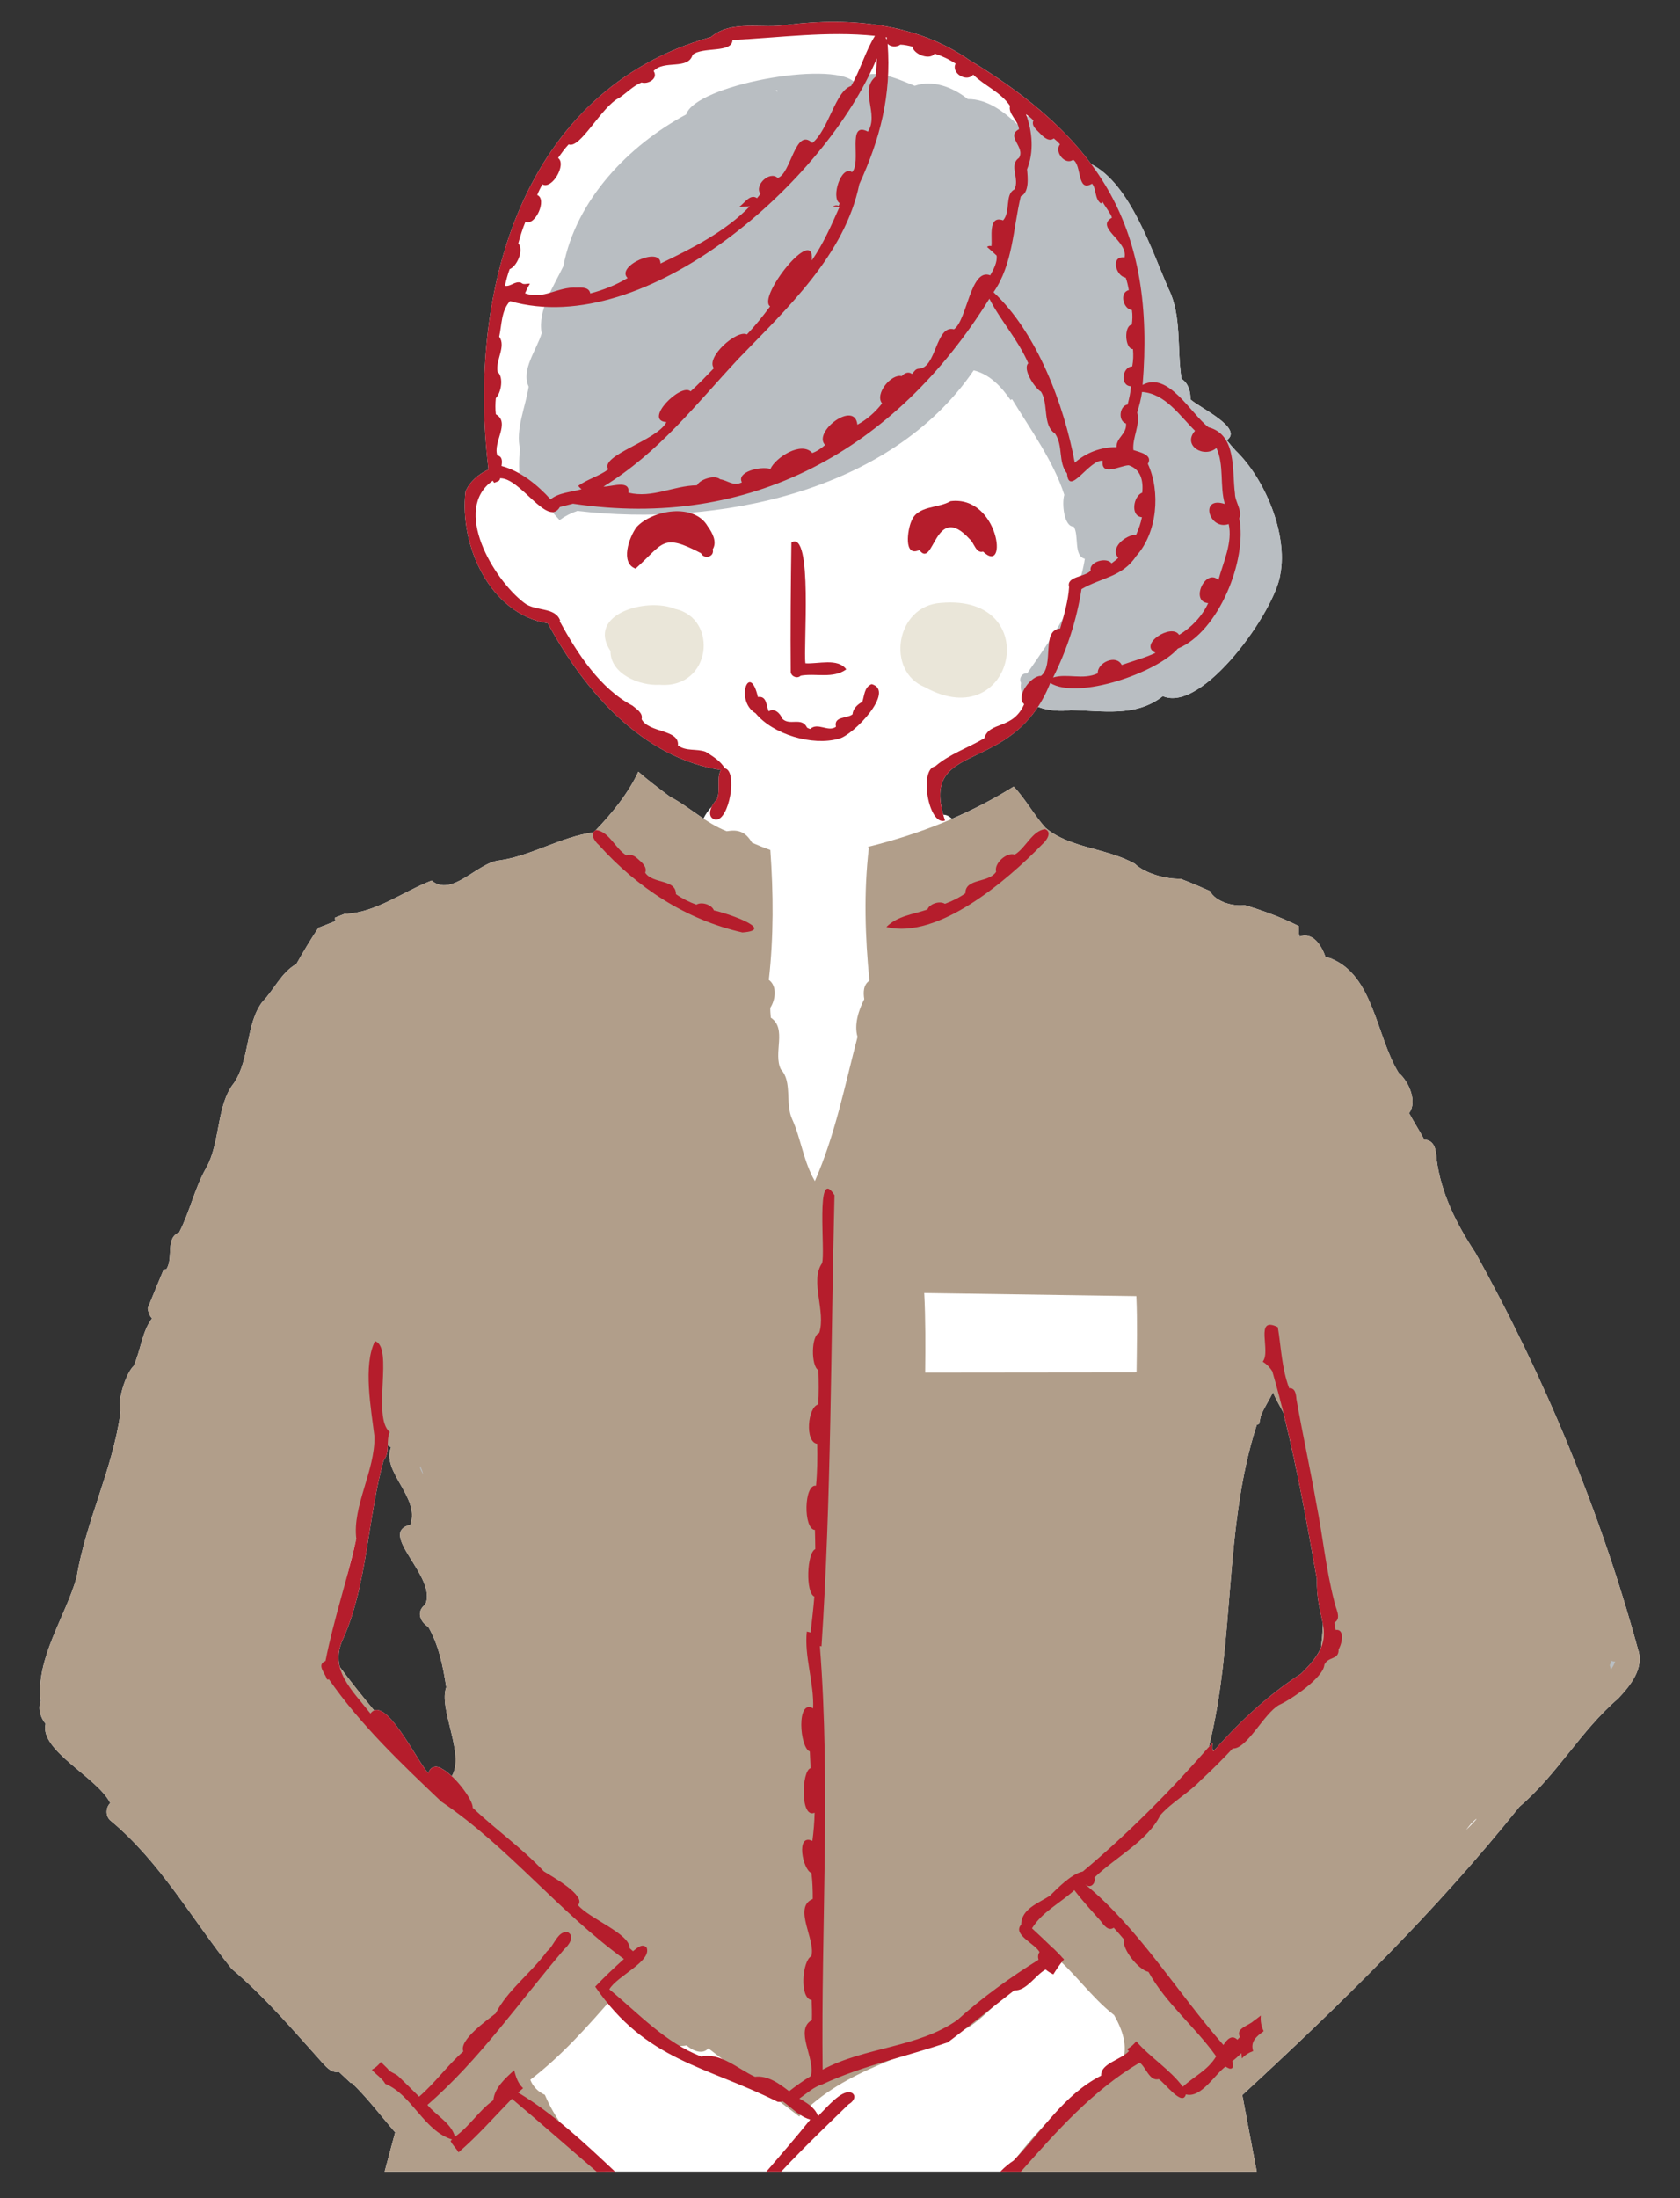
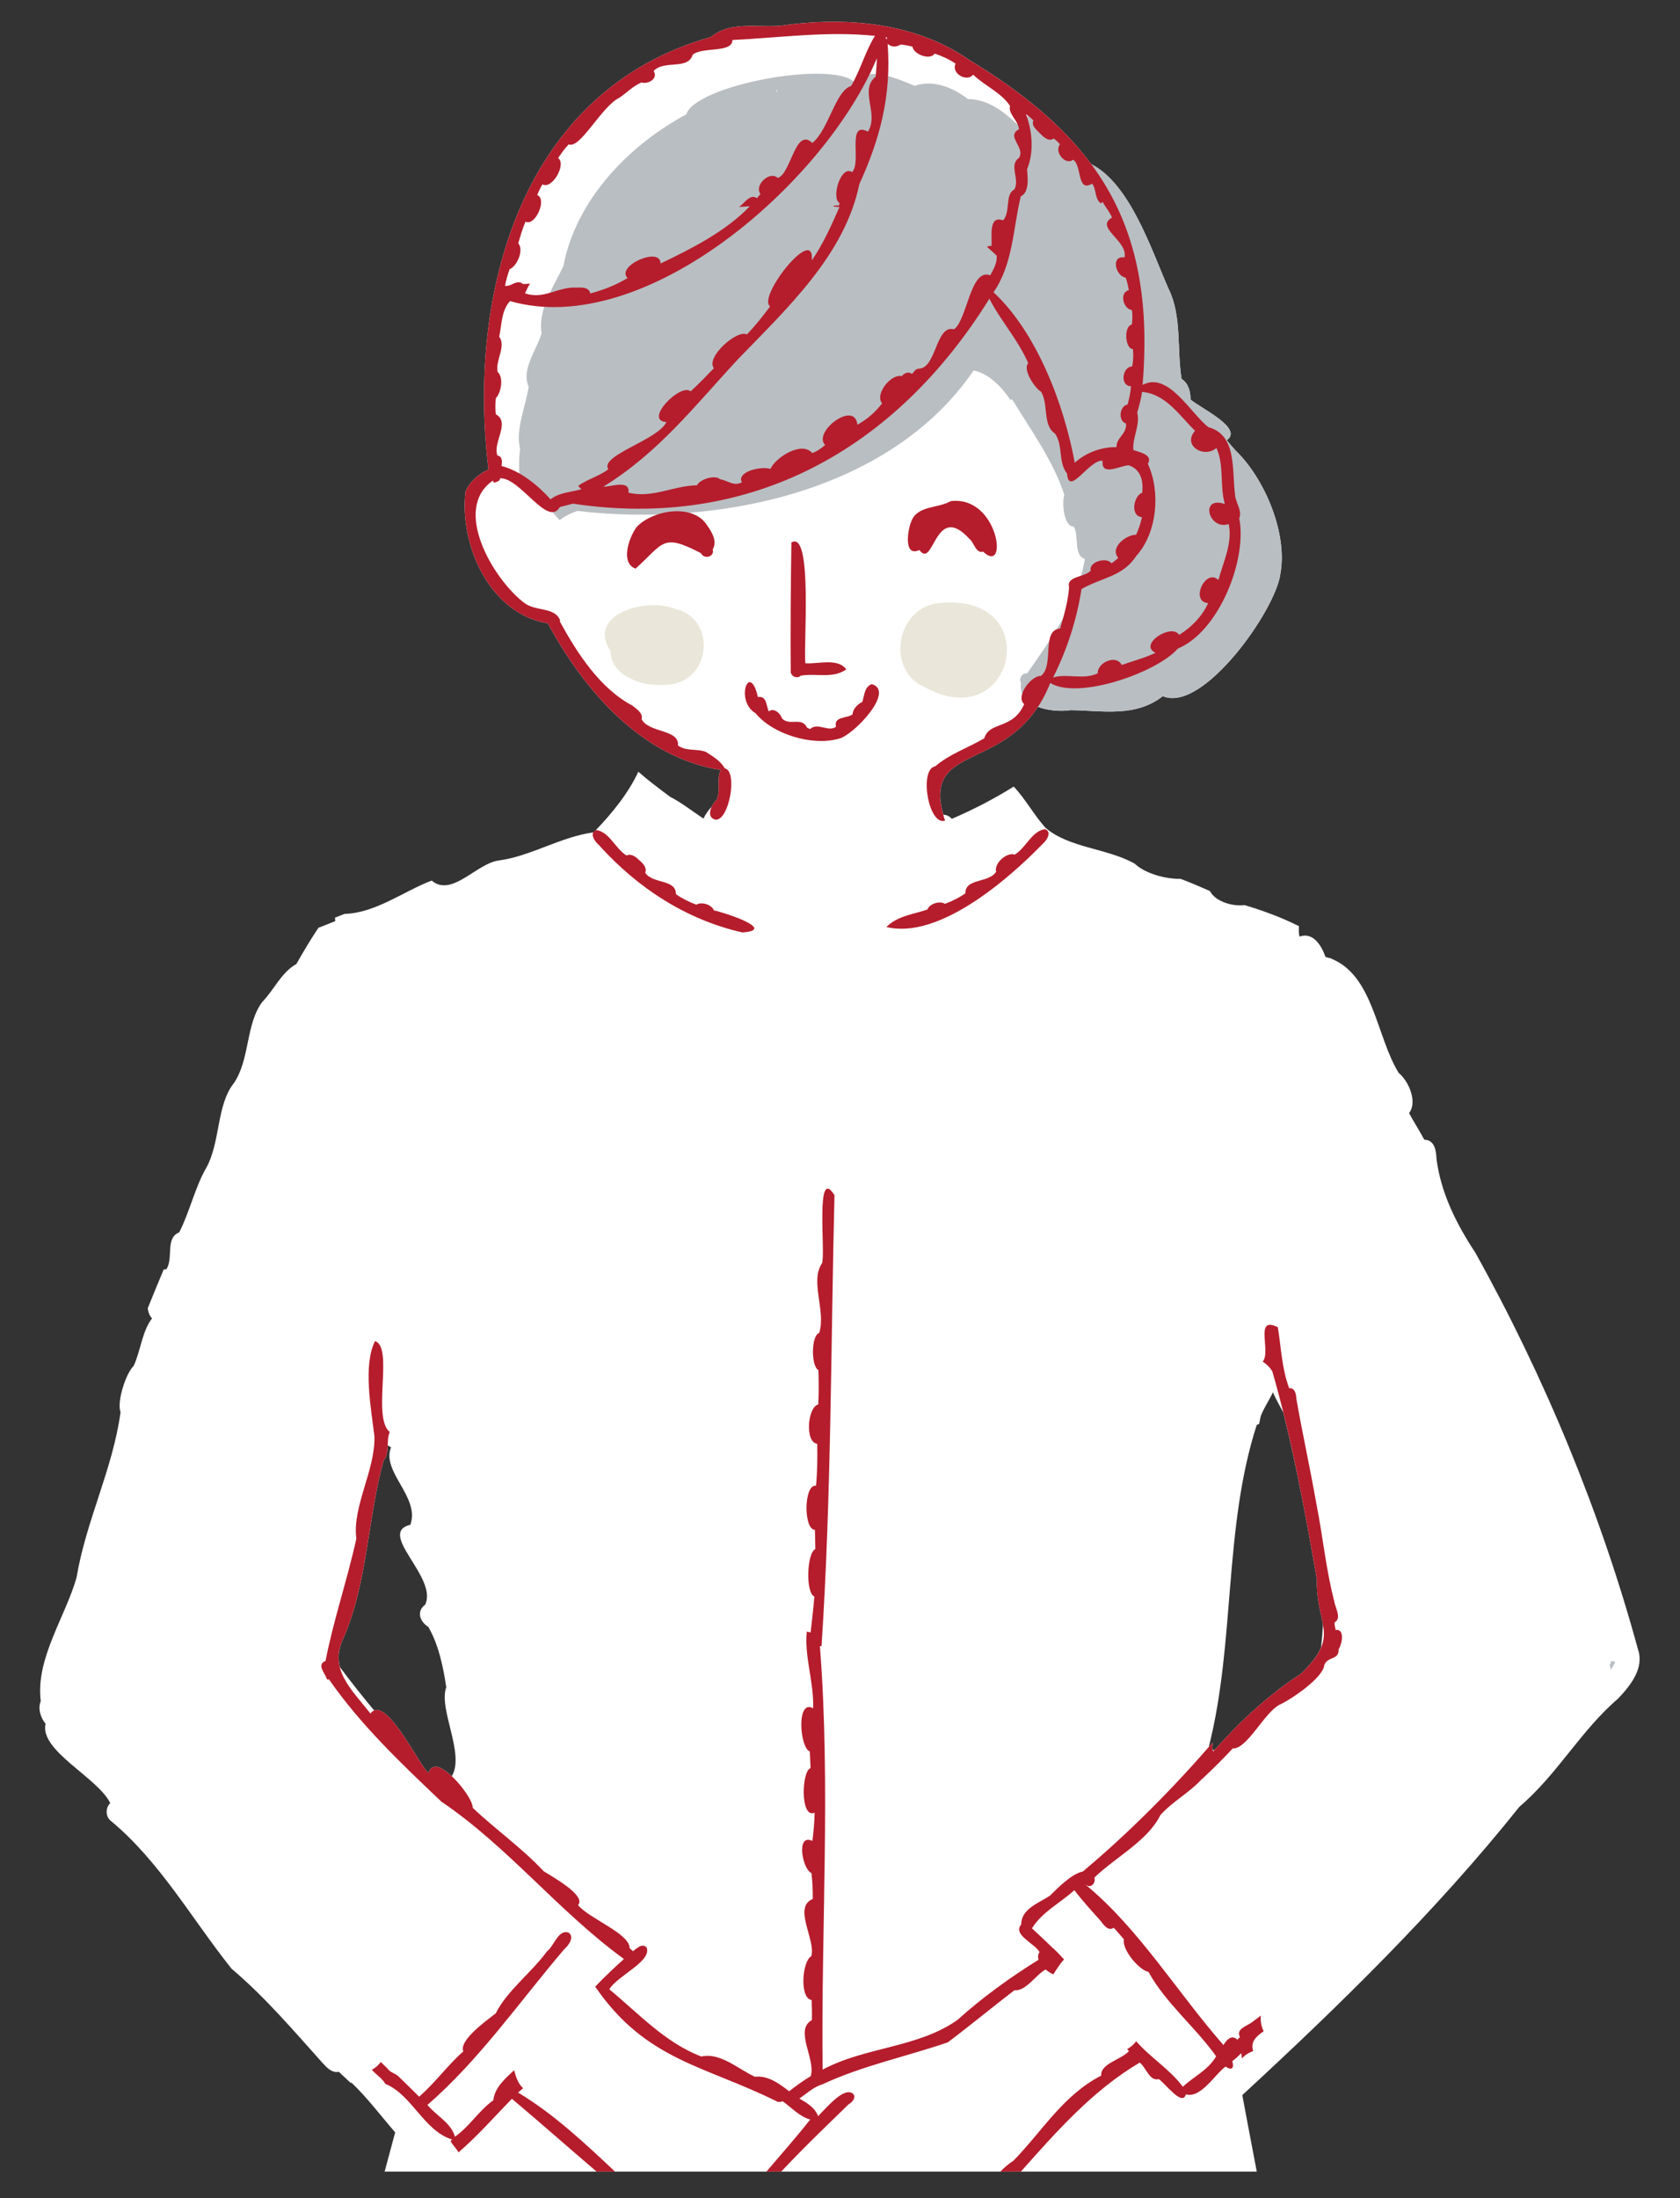
<svg xmlns="http://www.w3.org/2000/svg" id="_レイヤー_1" data-name="レイヤー 1" viewBox="0 0 537.191 702.461">
  <rect x="0" y="0" width="537.191" height="702.461" fill="#333333" stroke="none" />
  <defs>
    <style>
      .cls-1 {
        fill: #b19e8a;
      }

      .cls-1, .cls-2, .cls-3, .cls-4, .cls-5 {
        stroke-width: 0px;
      }

      .cls-2 {
        fill: #fff;
      }

      .cls-3 {
        fill: #eae6d9;
      }

      .cls-4 {
        fill: #b51d2c;
      }

      .cls-5 {
        fill: #b9bec2;
      }
    </style>
  </defs>
  <path class="cls-2" d="M14.572,550.882c-2.048,8.577,16.711,17.194,20.677,25.347-.003.002-.005.004-.008.006.001.003.003.005.005.007-1.482,1.414-1.549,4.055-.042,5.472,15.867,13.078,26.068,31.46,38.834,47.442,10.849,9.193,19.69,19.643,29.246,30.278v.002c.004.004.007.007.01.011v-.002c1.316,1.416,2.89,3.116,5.041,2.654,0,.001.001.001.001.001.003-0.0.003-.001.005-.001,0,0,.001.001.002.002,0,0,0,0.0.001 0,1.284,1.223,2.567,2.436,3.876,3.637.026-.081.053-.169.08-.251,5.161,4.88,9.399,10.607,14.05,15.963,0,0-.001.002-.001.002.003.003.007.007.009.01-1.116,4.179-2.243,8.36-3.37,12.539h278.87c-1.54-8.148-3.116-16.297-4.627-24.455,31.295-28.869,61.955-58.798,88.618-92.152,12.238-10.437,19.49-24.219,31.53-34.545,3.967-4.168,8.466-9.761,6.37-15.781-11.88-43.572-29.83-86.972-52.032-126.796-6.022-9.102-11.008-19.059-12.39-29.947-.111-2.654-.562-5.999-3.907-6.109-1.532-2.875-3.315-5.609-4.858-8.484.002-.001.003-.002.004-.003-.001-.002-.002-.004-.004-.007,2.777-3.641-.158-10.241-3.315-12.84-7.228-11.678-8.017-31.309-21.845-36.628.008-.001.016-.002.025-.003-.002-0-.003-.001-.006-.002.145-.015.288-.03.433-.045h-.011c.05-.02.09-.04.141-.05-.743.187-1.456-.14-2.153-.361-1.246-3.516-3.908-8.055-8.298-6.484-.296-1.089-.245-2.222-.176-3.321-5.563-2.782-11.422-4.966-17.387-6.731-3.639.484-9.31-1.035-11.088-4.497-3.112-1.377-6.245-2.736-9.435-3.916-4.574.135-11.261-1.63-14.633-4.848-8.886-4.959-20.91-4.967-28.505-11.442-3.71-4.128-6.333-9.113-10.166-13.178-6.396,4-12.999,7.388-19.784,10.31-.496-.561-1.129-.993-1.865-1.196-.269-.074-.566-.107-.87-.117-6.038-21.682,17.025-14.323,30.273-34.48,3.368,1.284,7.565,1.515,10.442,1.048,10.16.136,20.708,2.395,29.487-4.467,12.755,5.517,36.04-27.422,37.572-39.019,2.433-12.951-5.031-30.554-14.285-39.455-.992-1.061-1.923-2.173-2.844-3.315,5.52-3.866-8.764-10.399-11.604-13.037v-.001c-.002-.001-.003-.002-.003-.003.053-2.476-.666-5.159-2.845-6.56-1.534-9.442.137-20.165-4.167-28.785-5.375-12.21-12.274-33.527-24.679-39.789-9.153-12.389-22.099-23.118-39.1-33.382-16.744-11.672-38.079-13.69-57.768-11.235-8.302,1.521-18.003-1.764-24.79,3.946-60.724,17.018-78.013,81.964-71.109,138.203-3.193,1.468-6.098,3.934-7.353,7.084-2.008,17.18,7.802,39.086,26.316,42.074,11.985,22.083,30.345,42.946,55.321,46.875-1.476,2.825.028,6.503-1.321,9.548-.569.487-1.153,1.294-1.569,2.166-1.089,1.12-1.984,2.408-2.672,3.807-3.643-2.425-7.074-5.134-10.668-6.965-.34-.25-.671-.501-1.002-.751.131.1.271.21.402.31-3.236-2.449-6.506-4.87-9.546-7.562-3.168,6.861-8.431,13.308-13.71,18.793-.302.164-.515.361-.647.589-10.323,1.365-20.079,7.609-30.133,8.963-7.124.792-15.121,11.915-21.594,6.44-9.125,3.49-17.927,10.369-27.855,10.647-1.011.401-2.023.802-3.044,1.192-.01.365.02.721.1,1.112-1.784.731-3.586,1.432-5.399,2.124-2.524,3.75-4.829,7.662-7.068,11.595-.015.005-.033.008-.048.013-.001.003-.004.007-.006.01-4.792,2.728-7.033,8.17-10.857,12.118-5.291,7.072-3.881,18.153-9.013,25.861-5.702,7.046-4.267,19.015-8.981,27.309-3.506,6.1-5.197,13.893-8.54,20.419-.003.007-.005.012-.007.019-.002 0-.002.001-.003.001v.001c-4.558,1.841-1.757,8.05-4.083,11.777-.301-.01-.601.041-.892.12-1.739,4.113-3.418,8.237-5.098,12.38.16,1.138.563,2.412,1.381,3.213h0c0,.001.001.002.002.002-.001.001-.003.002-.003.002v.001c-3.242,4.252-3.606,10.334-5.881,15.204-2.491,2.311-5.438,11.556-4.183,14.751.001.003-.002.008,0,.01-2.49,18.271-11.034,34.625-14.07,52.872-3.574,12.577-13.161,25.937-11.445,39.473.001.006.006.011.003.017-.993,2.356-.054,5.307,1.533,7.226ZM401.849,455.383c.256-.111.508-.245.769-.333.176-.839.343-1.679.519-2.518.999-2.607,2.772-5.142,3.893-7.607,0,0,0,.001.001.002.001-.005.002-.009.003-.013.003.007.007.013.01.02.891,2.236,2.198,4.328,3.303,6.486,4.372,17.558,7.576,35.331,10.735,53.272-.148,6.552,1.301,10.744,1.945,14.409-.125,2.459-.325,4.913-.61,7.364-.992,2.381-2.916,5.036-6.434,8.435-10.448,6.777-19.278,15.031-27.632,24.364-.187.013-.375.02-.562.02-.273-.688-.017-1.607-.092-2.332-.386.446-.788.892-1.178,1.337,8.525-33.673,4.68-69.945,15.331-102.906ZM109.824,523.479c7.593-17.026,7.77-38.546,12.864-56.864.002.02.005.039.007.059,1.133-1.404,1.239-3.046,1.289-4.72.356.182.717.351,1.056.574-3.174,7.853,9.337,15.891,6.177,24.743-10.876,2.672,8.917,16.786,4.727,25.561-2.878,2.107-1.696,5.408,1.001,7.081,3.305,5.649,4.758,12.71,5.749,19.291-2.562,6.967,6.057,21.387,1.768,28.413-1.166-1.091-2.347-1.989-3.422-2.512.001-.005.003-.009.004-.014-1.641-.993-3.68-.429-3.983,1.597-2.758-2.181-12.277-22.266-17.425-20.061-3.766-4.541-7.449-9.147-10.966-13.886-.705-2.813-.529-5.841,1.152-9.261Z" />
  <path class="cls-3" d="M215.826,194.584c-8.993-3.766-28.438,1.655-20.613,13.482-.085,7.298,9.277,11.171,15.734,10.777,16.576,1.293,18.908-21.235,4.878-24.259Z" />
  <path class="cls-3" d="M300.81,192.672c-14.473.961-17.587,21.835-5.148,26.893,28.763,15.978,38.747-29.912,5.148-26.893Z" />
  <path class="cls-5" d="M395.114,144.002c-.992-1.061-1.923-2.173-2.844-3.315,5.521-3.866-8.764-10.399-11.605-13.037v-.002c-.002-.001-.003-.001-.003-.002.053-2.476-.665-5.159-2.845-6.56-1.533-9.441.138-20.165-4.167-28.785-5.594-12.709-12.822-35.334-26.212-40.524-3.349-4.088-19.299-21.08-22.105-12.019-4.587-4.237-9.595-8.103-15.875-8.093-4.717-3.756-11.198-6.29-16.977-4.236-5.669-2.284-14.342-6.471-19.491-1.342-7.61-6.762-50.611,1.139-53.565,10.477-18.462,9.908-35.259,27.329-39.282,48.477-3.06,6.45-8.288,14.053-6.941,21.464-1.541,5.244-6.673,11.651-4.157,17.067-.968,6.353-4.319,13.827-2.734,19.981-.539,3.49-.222,6.96-.241,10.457,5.212,2.611,8.927,7.984,12.861,12.199,1.725-1.26,3.664-2.254,5.685-2.931,44.404,5.2,100.031-5.788,126.725-44.917,5.194,1.264,8.92,5.31,11.828,9.538.12-.16.24-.31.351-.471,5.91,9.699,13.388,20.024,16.796,30.708-.864,2.902-.033,10.302,3.005,10.136,1.79,2.786-.128,9.389,3.56,10.297-2.094,13.744-10.683,25.442-18.434,36.627-1.644-.189-2.747,1.564-1.963,3.045-1.205,7.755,10.034,9.648,15.855,8.704,10.16.136,20.708,2.395,29.487-4.467,12.754,5.516,36.04-27.422,37.571-39.02,2.433-12.951-5.031-30.554-14.284-39.455ZM248.522,28.819c-.01.181-.01.361,0,.541-.14-.15-.301-.301-.471-.411.161-.05.321-.09.471-.13Z" />
-   <path class="cls-1" d="M14.572,550.882c-2.048,8.577,16.711,17.194,20.677,25.347-.003.002-.005.004-.008.006.001.003.003.005.005.007-1.482,1.414-1.549,4.055-.042,5.472,15.865,13.078,26.068,31.46,38.834,47.441,10.849,9.193,19.69,19.644,29.246,30.279v.002c.004.004.007.007.01.011v-.002c1.316,1.416,2.89,3.116,5.041,2.654,0,.001.001.001.001.001.003-0.0.005-.001.005-.001,0,0,.001.001.002.002,0,0,0,0.0.001 0,1.284,1.223,2.567,2.436,3.876,3.637.026-.081.053-.169.08-.251,5.161,4.88,9.399,10.607,14.05,15.963,0,0-.001.002-.001.002.003.003.007.007.009.01-1.116,4.179-2.243,8.36-3.37,12.539h70.633c-8.166-7.077-15.319-14.838-19.396-24.531-2.047-.861-3.875-2.697-4.657-4.827,9.936-7.582,18.269-16.957,26.472-26.382,6.416,6.322,13.35,17.156,23.518,15.425,1.86,1.634,5.073,3.092,6.95.912,9.543,7.434,19.465,14.374,29.036,21.775,14.589-15.43,36.051-19.295,54.316-28.585,9.828-6.556,15.652-17.469,26.122-23.668,7.581,5.99,12.568,13.848,20.268,19.869,2.556,4.487,4.601,9.961,2.557,15.026-14.508,8.938-27.238,21.008-37.083,34.988h80.134c-1.54-8.148-3.116-16.297-4.627-24.455,31.295-28.869,61.955-58.798,88.618-92.152,12.239-10.437,19.49-24.219,31.531-34.545,3.967-4.168,8.466-9.762,6.37-15.781-11.88-43.572-29.83-86.972-52.032-126.796-6.021-9.102-11.01-19.059-12.39-29.947-.111-2.654-.562-5.999-3.907-6.109-1.532-2.875-3.315-5.609-4.858-8.484.002-.001.003-.002.004-.003-.001-.002-.002-.004-.004-.007,2.777-3.641-.158-10.241-3.315-12.84-7.228-11.678-8.017-31.309-21.845-36.628.008-.001.016-.002.025-.003-.002-0-.003-.001-.006-.002.145-.015.288-.03.433-.045h-.011c.05-.02.09-.04.141-.05-.743.187-1.456-.14-2.153-.361-1.246-3.516-3.908-8.055-8.298-6.484-.296-1.089-.245-2.222-.176-3.321-5.563-2.782-11.422-4.966-17.387-6.731-3.639.484-9.31-1.035-11.088-4.497-3.112-1.377-6.245-2.736-9.435-3.916-4.574.135-11.261-1.63-14.633-4.848-8.892-4.962-20.926-4.97-28.519-11.46-3.703-4.124-6.324-9.1-10.152-13.159-14.528,9.086-30.066,15.168-46.584,19.261.08.16.17.31.25.47-1.644,13.986-1.19,28.299.2,42.297-1.981,1.301-1.991,3.786-1.662,5.879,0,.001-.001.002-.002.003.002.01.007.019.008.03-1.796,3.46-3.314,8.167-2.149,12.047-4.096,15.616-7.123,31.256-13.641,46.102-.003-.008-.005-.015-.009-.024,0,.002-.001.004-.001.006-3.622-6.189-4.433-13.6-7.281-19.842-2.241-4.972.127-11.953-3.566-15.845-2.604-5.18,2.053-13.061-3.235-16.536-.081-1.052-.191-2.102-.16-3.155,1.628-2.515,2.279-6.928-.471-8.924,1.564-13.785,1.47-27.647.481-41.506-1.968-.698-3.906-1.488-5.828-2.319-.003-.002-.007-.003-.011-.005-2.133-3.553-4.395-4.295-8.117-3.686l-.001-0c-.002 0-.004.001-.005.001-.004-.002-.007-.003-.009-.005-6.71-2.58-12.176-7.979-18.09-10.993-.34-.25-.671-.501-1.002-.751.131.1.271.21.402.31-3.236-2.449-6.506-4.87-9.546-7.562-3.276,7.096-8.793,13.759-14.251,19.362-10.362,1.335-20.151,7.624-30.239,8.983-7.123.792-15.121,11.915-21.594,6.44-9.124,3.49-17.926,10.369-27.855,10.647-1.011.401-2.023.802-3.044,1.192-.01.365.02.721.1,1.112-1.784.731-3.586,1.432-5.399,2.124-2.524,3.75-4.829,7.662-7.068,11.595-.015.005-.033.008-.048.013-.001.003-.004.007-.006.01-4.792,2.728-7.033,8.17-10.857,12.119-5.291,7.071-3.881,18.152-9.013,25.861-5.702,7.046-4.268,19.015-8.981,27.309-3.506,6.1-5.196,13.893-8.54,20.419-.003.007-.005.012-.007.019-.002 0-.002.001-.003.001v.001c-4.558,1.841-1.758,8.05-4.083,11.777-.301-.01-.601.041-.892.12-1.739,4.113-3.418,8.237-5.098,12.38.16,1.138.563,2.413,1.381,3.213h0c0,.001.001.002.002.002-.001.001-.003.002-.003.002v.001c-3.242,4.252-3.606,10.334-5.881,15.204-2.491,2.311-5.438,11.556-4.183,14.751.001.003-.002.008,0,.01-2.49,18.271-11.034,34.625-14.07,52.872-3.574,12.578-13.161,25.937-11.445,39.473.001.006.006.011.003.017-.993,2.356-.054,5.307,1.533,7.226ZM471.979,581.315c.046.024.071.053.118.076-1.058,1.181-2.168,2.313-3.294,3.427.938-1.289,1.93-2.495,3.176-3.503ZM401.849,455.383c.256-.111.508-.245.769-.333.176-.839.343-1.679.519-2.518.999-2.607,2.772-5.142,3.893-7.607,0,0,0,.001.001.002.001-.005.002-.009.003-.013.003.007.007.013.01.02,1.684,4.223,4.878,7.929,5.309,12.55,8.295,22.574,13.291,47.843,9.625,72.435-10.21,9.673-20.749,19.114-30.788,28.894-.071-.036-.141-.069-.211-.109-1.452.538-3.117.775-4.664.443,8.812-33.913,4.794-70.524,15.534-103.764ZM340.79,413.885c7.525.115,15.04.211,22.566.33.365,8.109.168,16.249.069,24.369-22.532.009-45.064.041-67.596.07.093-8.253.132-17.193-.301-25.431,15.094.22,30.168.451,45.262.661ZM106.049,529.162c3.891-25.988,10.224-43.941,15.608-68.052.002,0,.004,0,.006 0v-0c1.218.22,2.332.733,3.378,1.418-3.174,7.853,9.337,15.891,6.177,24.743-10.876,2.672,8.917,16.786,4.727,25.561-2.878,2.107-1.696,5.408,1.001,7.081,3.305,5.649,4.758,12.71,5.749,19.291-3.093,8.407,10.122,27.683-2.752,31.7v-0l-.002 0c-11.257-14.002-23.499-27.116-33.894-41.736,0-.002.001-.004.001-.006Z" />
  <path class="cls-5" d="M408.417,431.473c.005.044.011.089.016.133-.002 0-.004,0-.006 0v.007c-.019,0-.039.001-.058.01.016-.05.029-.1.048-.149Z" />
-   <path class="cls-5" d="M135.217,470.757c.039.16.052.324.082.486-.336-.822-.851-1.565-1.05-2.405.001-.002.002-.005.004-.007-0-.003-.001-.006-.002-.009.049-.08.09-.17.13-.26v0s0-0.0 0-.001c.308.702.669,1.42.835,2.195Z" />
  <path class="cls-5" d="M516.382,531.235c-.346.834-.788,1.622-1.292,2.371,0-0-0-.001-0-.001-.005.007-.009.013-.014.02-.059-.509-.191-1.008-.359-1.488-.001-.001-.001-.003-.002-.004.004-.006.007-.012.011-.019,0-.001-0-.002-.001-.002.253-.406.421-.858.491-1.351.002.001.003.002.005.002v-.001c.398.151.82.238,1.246.259-.028.072-.057.143-.086.215Z" />
  <path class="cls-4" d="M252.841,214.839c.268,1.443,2.145,2.136,3.195,1.092,4.806-.861,10.32,1.071,14.563-2.023-2.691-3.702-8.956-1.662-13.051-1.933-.775-4.586,2.507-42.845-4.495-38.613-.196,13.619-.325,27.706-.212,41.477Z" />
  <path class="cls-4" d="M165.667,668.739c.537-.46,1.071-.924,1.6-1.392-1.644-1.521-2.325-3.667-2.863-5.74-2.947,2.658-6.268,5.648-6.649,9.575-4.741,3.425-7.623,8.41-12.279,11.663-1.179-4.37-6.032-6.768-8.808-10.162,16.586-14.337,29.521-33.093,43.763-49.766,1.371-1.183,3.475-4.027,1.241-5.359-3.257-.881-4.512,4.374-6.771,6.049-4.963,6.848-12.703,12.462-16.376,19.802-2.71,2.153-11.893,8.589-10.376,12.179-5.017,4.367-8.997,10.057-14.137,14.462-2.174-2.183-4.38-4.335-6.588-6.487-1.107-1.056-2.647-1.169-3.545-2.546,0,.004-.001.007-.001.011-.702-.688-1.406-1.376-2.108-2.062-.759,1.018-1.736,1.884-2.865,2.474,1.342,1.606,3.266,2.658,4.285,4.511,8.52,3.45,12.315,14.989,21.36,17.789-.156.161-.327.301-.476.473.65,1.352,1.813,2.334,2.544,3.626,6.156-5.283,11.442-11.364,17.077-17.103,9.01,7.568,17.963,15.492,27.071,23.265h5.893c-9.773-9.206-19.63-18.431-30.991-25.262Z" />
  <path class="cls-4" d="M105.123,536.596c10.264,14.77,23.199,26.988,36.173,39.323,0-.016-.001-.032-.001-.049,21.41,14.55,37.338,35.012,58.208,50.176-3.155,2.85-6.268,5.775-9.181,8.847,16.257,23.688,35.021,25.168,58.264,36.763-.003.005-.007.008-.009.013.576.125,1.122.088,1.652-.17.761.541,1.503,1.132,2.234,1.743.002-.002.003-.003.005-.005,2.066,1.707,4.126,3.448,6.62,4.128-4.381,5.506-9.209,11.015-14.03,16.639h4.732c8.26-8.817,16.792-16.827,21.59-21.547,1.204-.609,2.626-2.353,1.214-3.484-2.431-1.582-6.414,2.477-9.541,5.781,0-.007-.001-.012-.001-.018-.52.55-1.012,1.081-1.462,1.552-.946-2.708-3.645-4.3-5.993-5.63,2.394-1.64,4.627-3.801,7.487-4.586v-.013c12.609-5.891,26.881-8.875,39.987-13.368,7.162-5.392,14.11-11.147,21.262-16.627,3.817.273,6.747-4.87,10.004-6.658.759.63,1.61,1.176,2.471,1.555,1.043-1.636,2.134-3.38,3.442-4.783-.278-.297-.58-.57-.861-.864.011-.009.022-.018.033-.027-.881-.931-1.792-1.843-2.715-2.744-.015.012-.029.024-.044.036-2.196-2.152-4.428-4.262-6.684-6.329,3.29-5.287,8.746-7.856,13.554-12.193,2.585,3.395,5.481,6.563,8.329,9.738.992,1.273,2.445,3.516,4.267,2.264,1.091,1.219,2.19,2.443,3.245,3.705-.729,3.062,4.723,9.827,7.861,10.408,5.561,10.086,14.881,17.491,21.635,26.982-2.677,4.542-7.275,6.501-10.649,9.736-4.067-5.527-10.399-9.328-14.905-14.553-.774,1.02-1.762,1.883-2.916,2.51.205.204.391.426.594.632-2.392,2.731-9.188,3.974-8.885,7.841-12.102,6.195-18.741,17.635-28.052,27.187-1.099.678-2.753,1.994-4.206,3.497h6.571c11.532-12.969,22.956-25.925,38.004-34.848,2.038,1.522,3.114,6.045,6.096,5.281,1.984,1.262,7.571,8.943,8.669,4.883,4.827,1.365,9.403-6.594,12.687-8.882.406.257.828.484,1.28.652v-.01c1.216.197,1.294-.949.863-2.374,1.035-.77,1.987-1.647,2.903-2.57.054.57.099,1.14.157,1.71.992-1.098,2.254-1.887,3.628-2.369-.981-3.027,1.064-4.721,3.356-6.351-.769-1.547-1.085-3.297-.908-5.018-.762.612-1.541,1.202-2.337,1.771v-.005c-1.515,1.475-5.893,2.345-4.331,5.092-.278.306-.578.627-.868.93.011-.02.031-.03.041-.05-1.779-1.726-3.306-.146-4.465,1.698-14.791-16.868-27.038-37.221-44.069-51.233.013-.01.026-.02.038-.03,1.595,1.376,3.305-.491,2.774-2.253,6.693-6.49,17.102-11.756,21.083-19.963,3.981-4.425,9.257-7.114,13.365-11.606-.001.025-.004.051-.005.076,3.374-3.161,6.642-6.385,9.796-9.774,4.527.289,9.962-11.238,14.875-13.931,3.823-1.704,14.158-8.729,14.418-12.826,1.213-2.741,4.697-1.435,4.551-4.909,1.311-2.189,1.868-6.657-.948-6.2-.21-.993-.375-1.843-.378-2.368,2.475-1.392.221-4.667-.059-6.771-2.685-10.356-3.627-20.633-5.72-31.19-1.963-11.187-4.427-22.295-6.39-33.482-.11-1.502-.35-3.576-2.313-3.456-2.398-6.421-2.574-13.172-3.624-19.501-7.676-3.784-2.047,7.68-4.828,11.025,1.235.768,2.27,1.805,3.013,3.029.007-.018.013-.035.02-.051,6.325,21.858,10.323,44.083,14.282,66.565-.343,15.137,7.854,17.69-5.1,30.208-10.601,6.876-19.538,15.267-28.001,24.769-.63-.685-.197-1.851-.286-2.717-12.354,14.268-26.533,28.641-41.46,41.139-3.725.725-8.578,5.846-10.514,7.729-3.6,2.38-9.164,4.169-9.184,9.225-2.879,3.201,4.342,6.019,5.855,8.786-.522.775-.554,1.62-.312,2.459-8.865,5.501-18.078,12.118-25.945,19.246-12.71,8.954-29.292,8.505-43.093,15.866-.537-45.161,2.626-90.432-.875-135.38.008.006.495.097.519.102,3.157-47.575,2.957-96.454,4.15-144.168-6.25-9.955-2.783,18.623-3.99,21.743-3.948,5.737,1.35,15.409-.902,22.286-2.604.782-2.634,10.697-.25,11.859.13,3.666.16,7.332-.05,10.988-3.376.731-4.377,12.059-.331,12.57.101,4.467.04,8.955-.38,13.391-3.886-.641-4.106,13.962-.35,14.123.048,2.053.108,4.098.12,6.149-2.684,1.102-3.195,13.922-.301,15.154-.31,3.838-.769,7.654-1.203,11.473l-1.213-.291c-.847,7.999,2.336,16.259,2.023,24.539-5.432-3.166-4.305,12.639-1.061,13.782.086,1.777.181,3.572.24,5.349-2.865.721-3.385,16.285,1.302,14.223-.073,3.016-.325,6.017-.721,9.014-5.428-2.524-3.105,9.275-.3,10.256.332,2.756.439,5.522.42,8.293-6.492,2.662,1.109,13.222-.481,18.309-2.861,1.433-3.868,13.436.12,14.002.101,2.124.141,4.267.081,6.39-5.736,3.212,1.302,12.401-.363,17.918-2.402,1.455-4.689,3.101-6.918,4.829-3.258-2.518-6.805-5.097-10.932-4.625-5.302-2.422-11.078-7.859-17.157-6.461-11.629-4.501-19.934-13.671-29.391-21.48,2.318-4.208,13.814-9.011,11.885-13.411-1.491-1.407-3.085.325-4.32,1.223-.376-.325-.763-.649-1.091-.983.085-4.643-12.957-9.438-16.496-13.752,2.835-3.025-8.553-9.265-10.957-10.797-7.078-7.563-15.283-13.237-22.717-20.302.176-2.467-5.823-10.521-10.113-12.611.001-.005.003-.009.004-.014-1.641-.993-3.68-.429-3.983,1.597-2.981-2.359-13.873-25.666-18.589-19.08-5.894-7.527-13.535-14.19-8.649-24.128,7.593-17.026,7.77-38.546,12.864-56.864.002.02.005.039.007.059,2.119-2.626.647-6.083,1.933-9.034-5.78-4.738,1.338-27.143-4.708-29.053-3.897,7.706-1.232,21.674-.185,30.439.274,10.887-7.113,22.301-5.796,32.722-2.891,13.158-7.253,25.801-9.851,39.045-2.957,1.176-.158,3.872.396,5.706.103.305.463.374.637.095Z" />
  <path class="cls-4" d="M148.85,157.128c-2.007,17.179,7.802,39.085,26.317,42.074,11.986,22.083,30.345,42.946,55.32,46.875-1.475,2.825.028,6.503-1.321,9.548-1.672,1.432-3.595,5.559-.4,6.32,4.425.449,7.212-15.692,2.965-16.41-1.273-2.362-3.938-3.9-6.089-5.285-3.012-1.084-6.155-.041-8.865-2.022.529-5.223-9.267-3.913-11.619-8.393.541-1.963-1.623-3.225-2.894-4.317-10.387-5.459-17.657-16.671-23.324-27.047.064-.045.136-.077.198-.127-1.653-4.53-7.982-2.826-11.588-5.74-9.843-7.53-23.087-29.956-9.964-38.991.113.251.299.51.452.682.767-.396,1.809-.386,1.867-1.457,6.506-.205,15.262,15.893,19.112,9.19,1.445-.344,2.873-.72,4.302-1.086-.007.006-.019.025-.023.034,56.586,8.456,103.026-17.145,133.066-65.518,3.524,6.956,9.17,13.075,12.431,20.626-1.923,1.953,2.153,8.033,4.076,9.085,2.499,3.934.395,10.74,4.506,13.402,2.674,4.042.88,9.016,3.819,12.765.573,7.574,7.163-4.62,11.382-4.088-.583,5.193,5.6,1.516,8.339,1.447,3.847,1.272,4.74,4.944,4.321,8.75-2.805,1.022-3.917,7.532-.09,7.833-.38,1.943-1.051,3.796-1.853,5.619-3.205-.05-8.554,4.137-5.719,7.382-.687.672-1.264,1.074-2.163,1.763-1.447-2.118-7.308-.581-6.651,2.323-1.81,2.102-7.861,1.776-6.911,5.228-.255,4.257-1.611,9.002-2.858,13.259-6.184.557-1.757,11.706-6.14,15.164-3.004-.245-8.271,6.538-5.368,9.014-3.599,8.265-11.139,5.376-12.752,10.906-5.217,3.096-11.02,4.965-15.695,8.967-5.247.889-2.148,19.135,3.137,17.336h.01c-8.732-26.525,21.548-13.48,33.647-43.978,8.892,5.518,34.231-3.365,40.782-10.987,13.116-5.399,22.258-28.375,19.652-41.618,1.06-2.554-1.374-5.249-1.374-7.933-.992-7.301.681-18.78-8.464-21.183-5.735-4.423-12.877-17.962-21.069-13.523,4.112-49.889-13.141-78.314-55.488-103.884-16.745-11.672-38.08-13.689-57.768-11.235-8.302,1.521-18.002-1.764-24.79,3.946-60.724,17.018-78.012,81.964-71.109,138.203-3.193,1.468-6.098,3.934-7.353,7.084ZM363.63,131.841c.633-2.12,1.247-4.343,1.545-6.583,7.471.575,11.851,7.381,16.946,12.419-4.167,4.688,2.825,8.914,6.841,5.489,2.554,5.569.992,11.999,2.684,17.898-8.3-2.707-5.038,8.607,1.232,6.41,1.312,5.872-1.703,12.122-3.285,17.888-4.106-3.946-9.195,6.941-3.275,7.382-1.913,4.197-5.358,7.762-9.295,10.156-2.384-3.876-13.201,3.125-7.522,5.729-3.455,1.643-7.211,2.594-10.817,3.886-1.743-3.505-7.843-.791-7.672,2.664-4.666,2.214-9.813-.06-14.278,1.342,4.455-8.893,7.569-18.462,9.083-28.262,6.372-3.702,13.168-3.906,17.468-10.537,6.787-7.448,7.866-20.624,3.746-29.486,1.753-2.918-2.674-3.723-4.622-4.406-.381-4.084,2.244-7.827,1.222-11.989ZM332.61,42.697c1.072,1.112,2.825,2.734,4.347,1.542.725.608,1.355,1.126,1.983,1.893-1.943,2.314,1.643,6.851,4.186,4.918,2.899,1.749,1.116,10.594,6.08,7.652,1.472,1.833.701,4.748,2.835,6.33.177-.176.326-.361.473-.547,1.132,1.907,2.73,3.9,3.032,5.087-5.585,3.122,5.203,7.368,4.026,12.7-4.507-.661-2.865,5.989.371,6.45.483,1.299.758,2.638,1.002,4.006-3.145.771-1.763,6.07.982,6.35.25,1.552.19,3.135-.03,4.677-2.574.33-2.244,7.742.37,7.812.18,1.893.11,3.646-.23,5.529-3.235.13-4.006,6.23-.391,6.36-.14,1.973-.581,3.916-1.092,5.829-2.614.401-3.134,5.269-.511,6.06.325,3.42-3.104,4.427-3.034,7.554-4.836-.07-9.72,1.719-13.345,4.983-3.496-18.912-12.224-41.67-25.979-54.486,6.279-9.067,6.22-20.373,8.717-30.658,2.762-1.197,2.249-6.029,2-8.625,2.275-5.54,1.714-12.151-.344-17.613.852.601,1.68,1.232,2.388,1.998-.801,1.753,1.142,3.075,2.163,4.197ZM287.918,14.261c1.298.037,2.582.338,3.846.651.371,2.434,5.548,4.467,7.111,2.223,2.344.751,4.627,1.833,6.691,3.205-1.533,3.095,3.605,6.059,5.609,3.515,3.792,3.682,8.686,5.479,11.79,9.976-.692,2.554,2.674,4.728,2.865,7.472-4.343,2.298,2.155,5.76-0,9.154-3.385,2.342.351,6.634-1.468,10.101-3.116,1.491-1.136,7.156-3.619,9.864-5.007-1.833-3.313,5.975-3.746,8.243-.491-.17-.961-.06-1.392.231.985.846,2.109,1.895,3.065,2.774.31,1.989-.952,4.449-2.042,6.316-6.339-2.462-7.346,14.292-11.578,17.247-5.907-1.533-5.549,12.476-11.286,12.6-1.055.028-1.476,1.005-2.149,1.677-1.11-.883-2.477-.271-3.293.711-3.278-.89-8.729,5.66-6.267,8.7-2.122,2.756-4.812,5.128-7.902,6.811-.803-7.985-14.409,2.342-10.309,6.48-1.247,1.063-2.554,2.013-4.115,2.565-3.467-3.972-11.801,1.516-13.365,5.069-3.446-.951-10.928,1.043-9.133,4.297-2.744,1.373-4.367-.563-6.952-.976-1.717-1.535-6.508.004-7.41,1.926-7.639.128-14.255,4.219-21.922,2.362.611-4.32-5.563-1.808-7.987-1.95,17.848-10.985,29.292-25.989,43.208-40.913,15.522-16.039,34.011-33.243,38.609-55.744,6.622-14.458,10.289-28.327,9.05-44.886.829,1.047,2.88,1.178,4.091.297ZM283.487,12.697c-.099-.28-.21-.544-.337-.785.163.029.328.035.491.066-.104.263-.13.492-.154.719ZM162.967,86.016c2.387-.935,4.624-6.158,2.764-8.243.631-2.354,1.362-4.678,2.294-6.931,3.095,1.582,7.041-7.201,3.756-8.513.391-1.022,1.042-2.354,1.643-3.416,3.105,1.773,7.802-6.43,5.028-8.423,1.047-1.495,2.121-3.007,3.375-4.347,3.745,1.556,10.468-12.128,16.234-14.906,2.35-1.58,4.423-3.813,7.076-4.882,2.053.671,5.449-1.232,3.866-3.656,3.294-3.65,11.016-.22,12.47-5.188,3.174-2.686,12.647-.422,12.741-4.727,15.107-.726,30.246-2.91,45.565-1.326-3.073,4.917-4.576,10.743-7.625,16.026-5.024,1.51-7.138,13.912-12.4,18.209-5.492-5.233-6.801,9.966-11.088,11.168-2.541-2.396-7.587,2.341-5.511,5.118-.351.463-.718.913-1.087,1.36-2.2-1.564-4.056,1.688-5.751,2.796.807-.053,2.665-.173,3.453-.217-7.807,8.102-18.531,13.49-28.57,18.306.112-5.649-14.463.833-10.516,4.637-3.766,2.254-7.677,3.8-11.949,4.928-.33-2.013-2.695-1.943-4.277-1.873-6.17-.354-10.513,3.97-16.581,1.817.448-.963,1.011-2.185,1.583-3.08-.982-.096-2.063.486-2.804-.287-1.974-.712-3.269,1.299-5.172.978.34-1.803.851-3.595,1.482-5.328ZM158.54,127.241c1.722-1.693,2.564-6.692.581-8.383-.777-3.698,2.815-8.192.501-11.258.848-3.806.622-8.267,3.457-11.367,43.559,12.403,101.052-38.367,117.292-77.605-.019,1.96-.21,3.929-.374,5.874-5.347,4.31,1.173,11.895-2.474,17.568-6.918-3.572-1.915,9.809-5.078,12.95-3.536-2.404-6.801,8.293-3.966,9.896-.1.301-.21.601-.32.891-.601-.3-1.232-.2-1.813.16.372.036,1.728.163,2.073.207-2.59,5.866-5.162,11.735-8.844,17.06,1.063-11.773-17.611,11.781-13.321,14.673-2.313,3.125-4.737,6.16-7.422,8.975-3.129-1.675-13.29,7.305-10.557,10.777-2.432,2.515-4.856,5.069-7.452,7.412-3.095-2.835-15.214,9.335-7.733,9.816-2.837,5.839-21.464,10.643-18.579,15.104-2.926,2.183-6.6,3.101-9.595,5.248.22.423.626.795,1.047,1.096-3.231.94-7.31,1.063-9.909,3.248-4.141-4.594-9.679-9.09-15.702-10.668.246-1.345.36-3.041-1.311-3.364-1.54-4.176,4.261-10.505-.491-13.161-.211-1.602-.171-3.485-.01-5.148Z" />
  <path class="cls-4" d="M204.136,274.654c-.982-.931-2.404-1.953-3.776-1.252-3.586-2.122-5.496-7.58-9.705-8.134-2.385.928-.437,3.704.831,4.778,12.313,13.673,27.892,23.874,45.903,27.944,11.361-.818-6.136-6.505-9.115-7.04-.671-1.861-3.965-2.869-5.599-1.834-2.303-.831-4.537-1.943-6.54-3.355.031-4.899-7.395-3.171-9.835-6.861.721-1.733-.972-3.235-2.163-4.247Z" />
  <path class="cls-4" d="M283.432,296.249c16.461,4.043,38.462-14.69,49.899-26.49,1.271-1.059,3.218-3.863.831-4.78-4.203.545-6.126,6.027-9.705,8.134-2.564-.899-6.699,2.845-5.939,5.499-2.442,3.694-9.869,1.955-9.836,6.871-2.003,1.412-4.237,2.514-6.54,3.355-1.634-1.058-4.918-.02-5.609,1.822-4.486,1.555-9.535,1.989-13.101,5.589Z" />
  <path class="cls-4" d="M241.611,227.948c5.518,6.744,18.157,10.556,26.651,8.114,4.608-1.061,18.205-15.315,10.458-17.43-2.417.963-2.315,3.757-3.005,5.69-1.483.731-3.006,2.204-3.096,3.936-1.569,1.401-6.134.55-5.309,4.006-2.51,1.818-5.814-1.535-8.253.711-.09-.04-.181-.06-.261-.09-.035-.001-.104-.035-.16-.05.04.01.07.02.11.03-.239-.085-.468-.206-.681-.33-1.752-3.605-5.64-.365-8.003-2.945-.491-1.572-2.604-3.536-4.237-2.253-.832-1.57-.513-5.044-3.476-4.588-2.685-11.605-7.469,1.248-.741,5.199Z" />
  <path class="cls-4" d="M293.984,175.775c4.676,6.389,4.896-15.797,16.077-3.475,1.39,1.07,1.983,4.663,4.284,3.979,8.209,7.85,5.044-18.051-10.395-16.118-4.035,2.393-10.635,1.287-12.559,6.469-1.142,2.554-2.584,11.559,2.594,9.145Z" />
  <path class="cls-4" d="M226.281,168.172c-4.329-7.505-17.643-5.244-22.735.279-2.386,3.206-5.322,11.487-.311,13.273,9.063-8.175,8.46-11.423,20.904-4.939,1.008,2.092,4.443,1.171,3.75-1.225,1.499-2.385-.124-5.356-1.607-7.388Z" />
</svg>